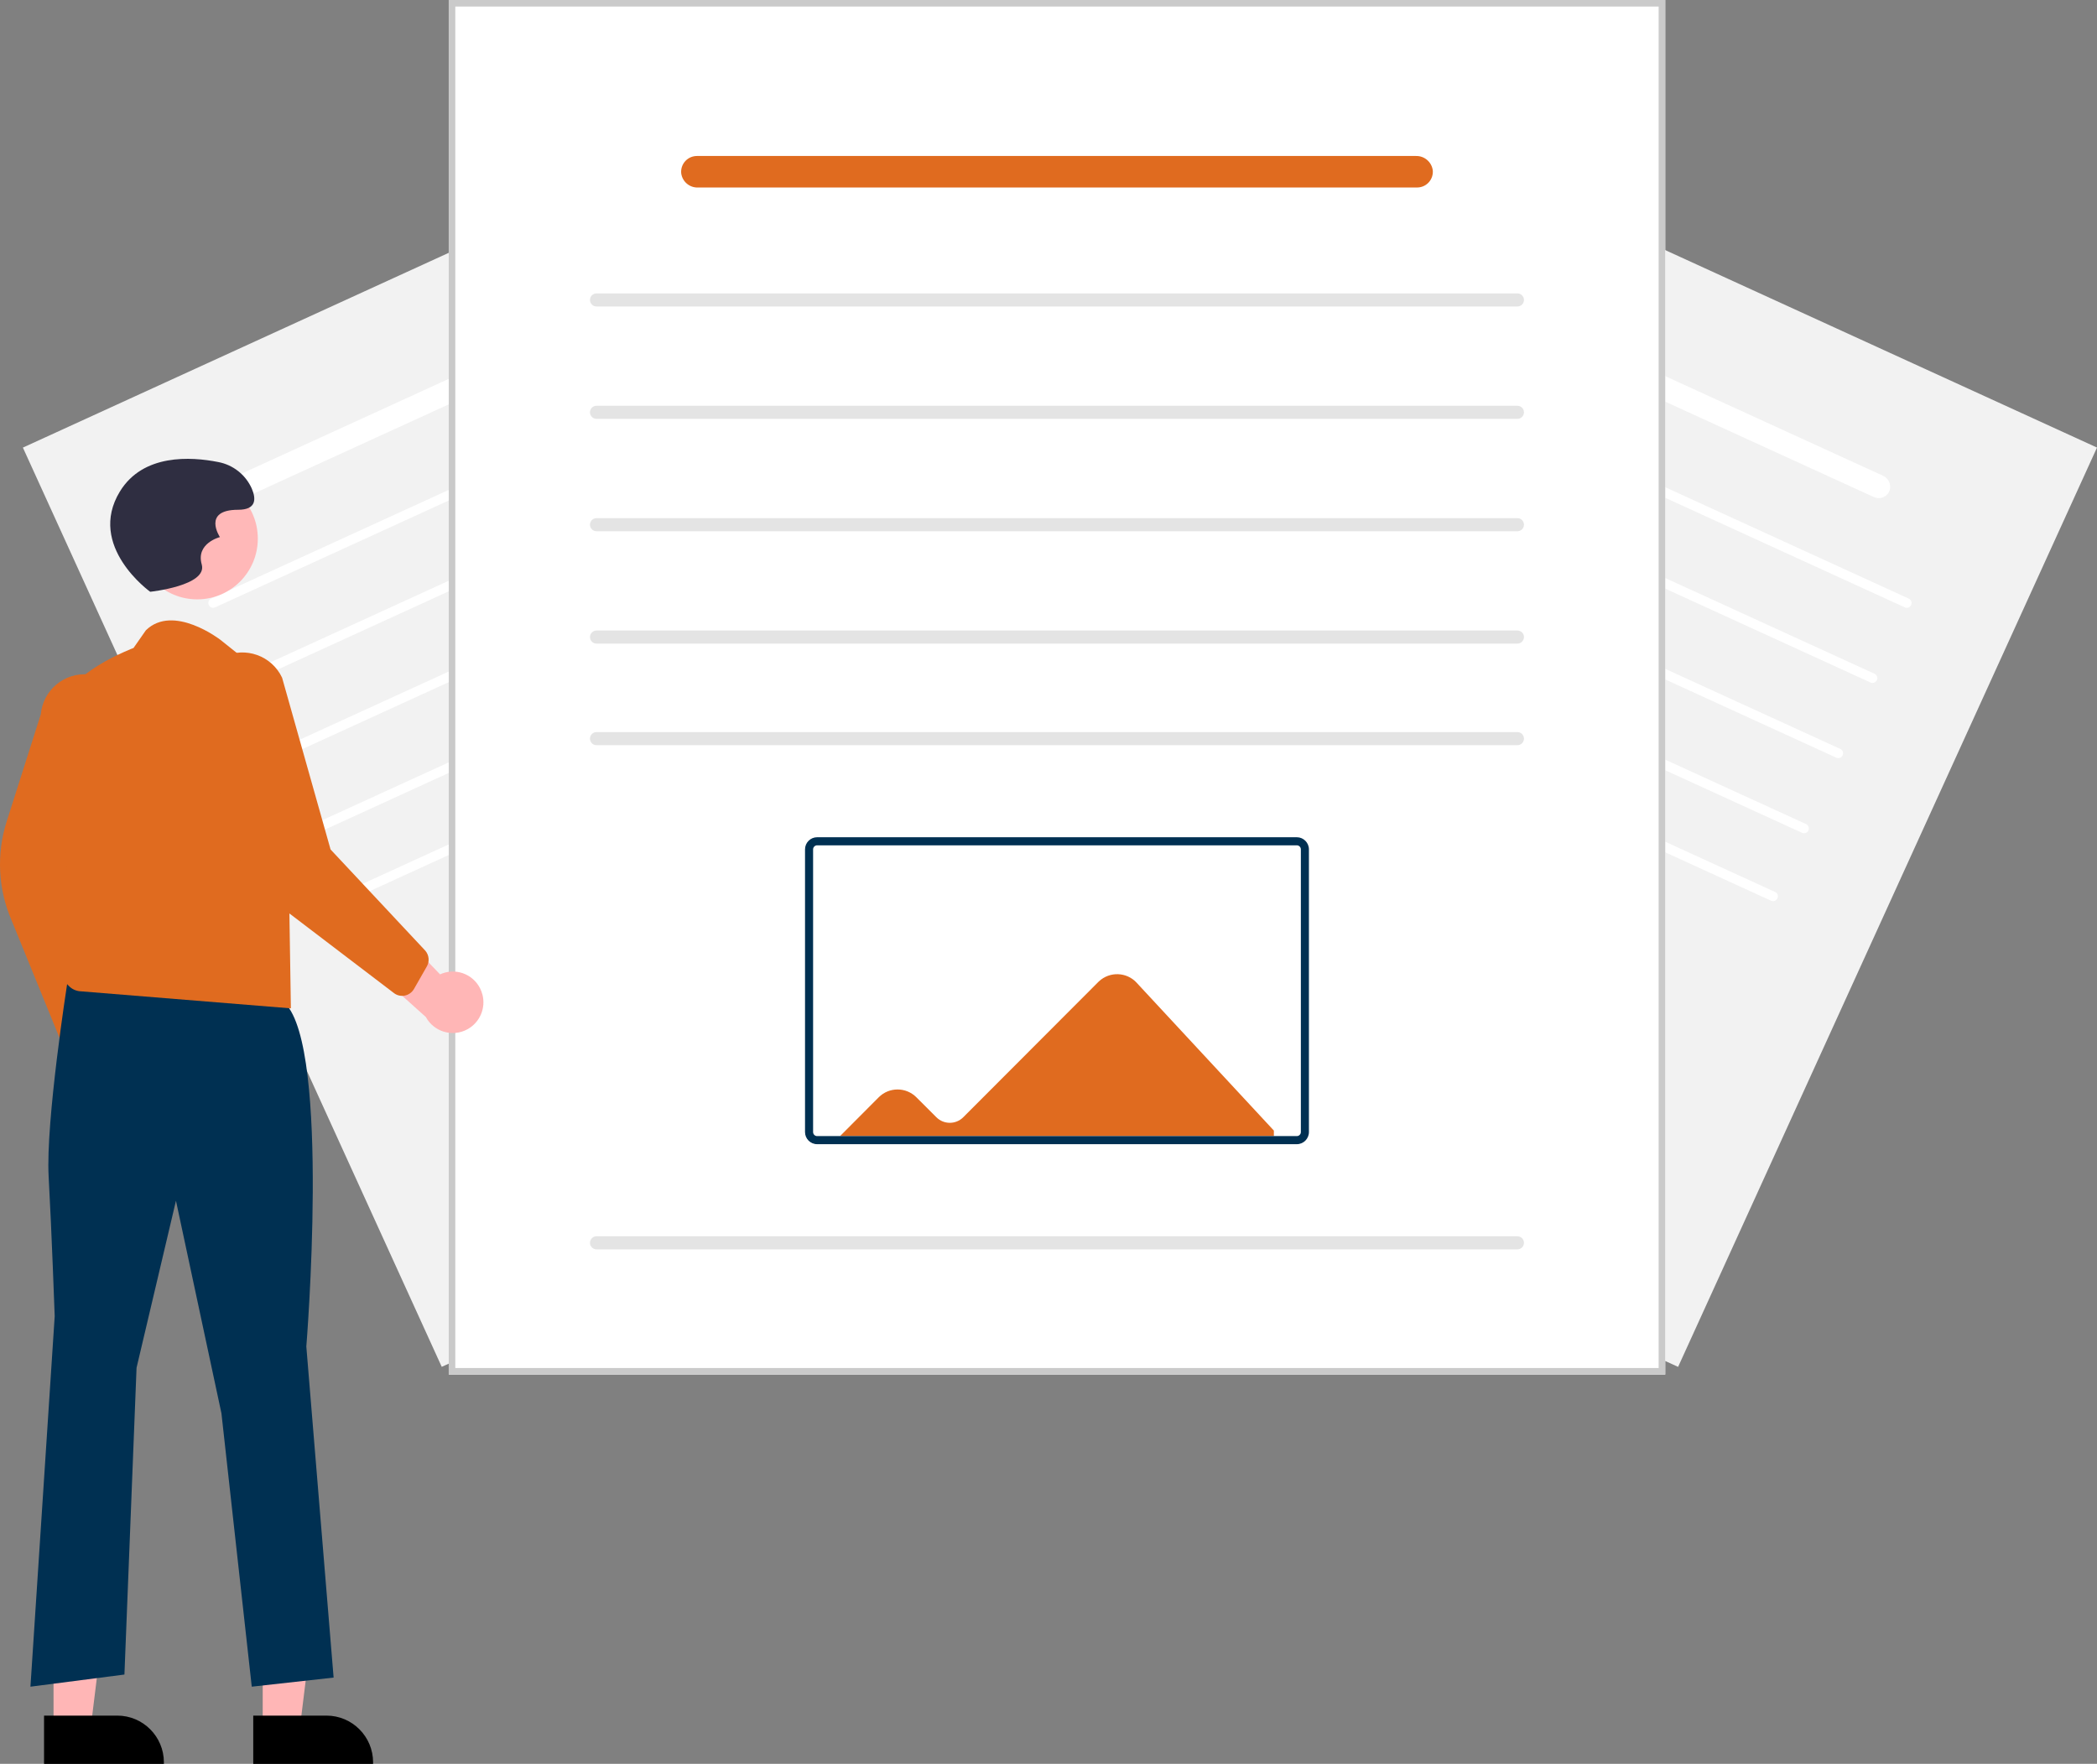
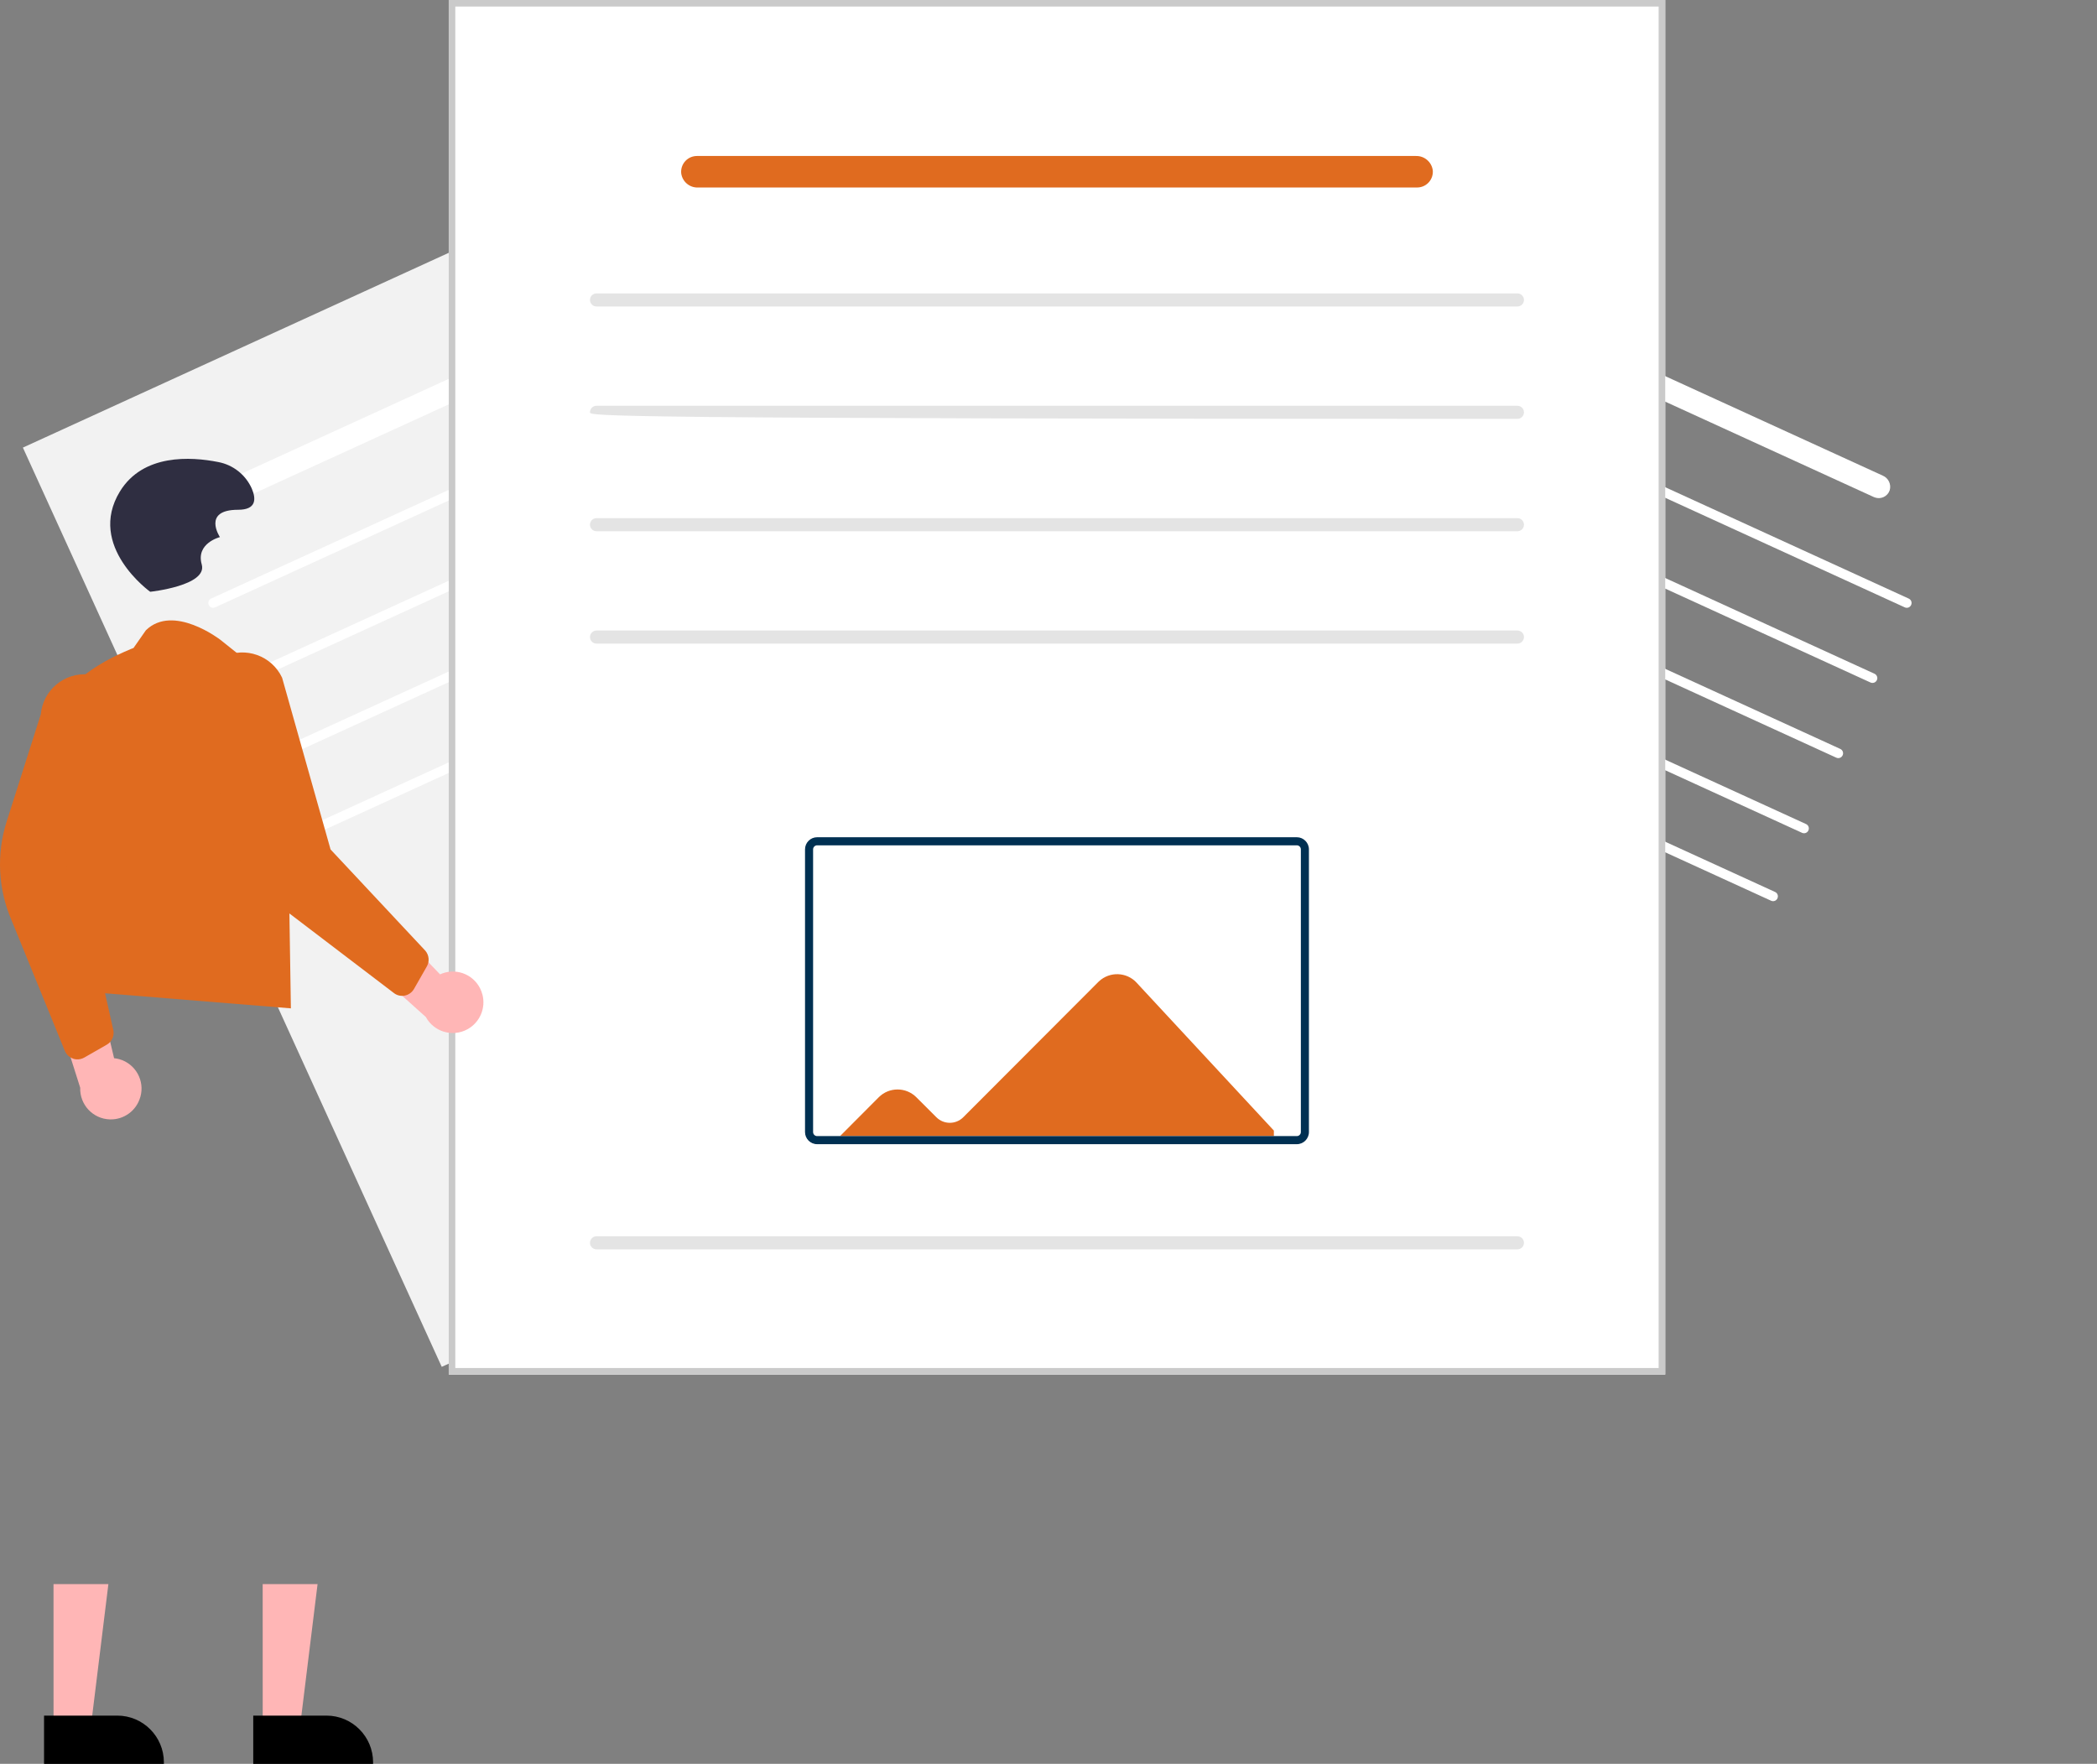
<svg xmlns="http://www.w3.org/2000/svg" width="321" height="270" viewBox="0 0 321 270" fill="none">
  <rect x="0" y="0" width="321" height="270" fill="#808080" stroke="none" />
  <g clip-path="url(#clip0_1420_75970)">
-     <path d="M256.874 209.235L132.34 152.281L196.466 11.558L321 68.511L256.879 209.23L256.874 209.235Z" fill="#F2F2F2" />
    <path d="M275.847 127.482L181.575 84.365C181.204 84.198 181.041 83.761 181.213 83.389C181.38 83.017 181.816 82.854 182.188 83.026L276.46 126.143C276.831 126.311 276.993 126.748 276.822 127.12C276.654 127.491 276.218 127.654 275.847 127.482Z" fill="white" />
    <path d="M281.089 115.98L186.817 72.863C186.446 72.695 186.283 72.258 186.455 71.887C186.622 71.515 187.058 71.352 187.43 71.524L281.702 114.641C282.073 114.808 282.235 115.245 282.064 115.617C281.897 115.989 281.46 116.152 281.089 115.98V115.98Z" fill="white" />
    <path d="M286.327 104.473L192.055 61.356C191.684 61.189 191.522 60.752 191.693 60.38C191.861 60.008 192.297 59.845 192.668 60.017L286.94 103.134C287.311 103.306 287.474 103.743 287.302 104.11C287.135 104.478 286.699 104.641 286.327 104.473V104.473Z" fill="white" />
    <path d="M291.574 92.971L197.302 49.854C196.93 49.687 196.768 49.249 196.94 48.877C197.107 48.506 197.543 48.343 197.914 48.515L292.186 91.632C292.557 91.799 292.72 92.236 292.548 92.608C292.381 92.98 291.945 93.143 291.574 92.971Z" fill="white" />
    <path d="M271.109 137.878L176.837 94.761C176.465 94.594 176.303 94.156 176.475 93.784C176.642 93.413 177.078 93.25 177.449 93.422L271.721 136.539C272.093 136.706 272.255 137.143 272.083 137.515C271.916 137.887 271.48 138.05 271.109 137.878Z" fill="white" />
    <path d="M286.854 76.094L213.215 42.415C212.356 42.043 211.911 41.09 212.18 40.193C212.491 39.263 213.498 38.766 214.426 39.077C214.482 39.096 214.542 39.119 214.598 39.142L288.214 72.812C289.086 73.184 289.541 74.156 289.262 75.067C288.938 75.992 287.926 76.475 287.002 76.15C286.951 76.131 286.905 76.113 286.854 76.09V76.094Z" fill="white" />
    <path d="M3.504 68.516L128.034 11.558L192.155 152.277L67.62 209.23L3.504 68.516Z" fill="#F2F2F2" />
    <path d="M48.656 127.482L142.928 84.365C143.3 84.198 143.462 83.761 143.29 83.389C143.123 83.017 142.687 82.854 142.316 83.026L48.044 126.143C47.672 126.311 47.51 126.748 47.682 127.12C47.853 127.491 48.285 127.654 48.656 127.482V127.482Z" fill="white" />
    <path d="M43.414 115.98L137.686 72.863C138.057 72.695 138.22 72.258 138.048 71.887C137.881 71.515 137.445 71.352 137.074 71.524L42.801 114.636C42.43 114.804 42.268 115.241 42.44 115.613C42.611 115.985 43.043 116.147 43.414 115.975V115.98Z" fill="white" />
    <path d="M38.171 104.473L132.443 61.356C132.814 61.189 132.977 60.752 132.805 60.38C132.638 60.008 132.202 59.845 131.831 60.017L37.563 103.134C37.192 103.306 37.03 103.743 37.201 104.11C37.368 104.478 37.805 104.641 38.176 104.473H38.171Z" fill="white" />
    <path d="M32.93 92.971L127.202 49.854C127.573 49.687 127.735 49.249 127.564 48.877C127.397 48.506 126.96 48.343 126.589 48.515L32.317 91.627C31.946 91.795 31.784 92.232 31.955 92.604C32.127 92.976 32.559 93.138 32.93 92.966V92.971Z" fill="white" />
-     <path d="M53.391 137.878L147.663 94.761C148.034 94.594 148.196 94.156 148.025 93.784C147.858 93.413 147.421 93.25 147.05 93.422L52.778 136.539C52.407 136.706 52.244 137.143 52.416 137.515C52.588 137.887 53.019 138.05 53.391 137.878V137.878Z" fill="white" />
    <path d="M37.65 76.094L111.289 42.415C112.147 42.043 112.593 41.09 112.324 40.193C112.013 39.263 111.006 38.766 110.078 39.077C110.022 39.096 109.962 39.119 109.906 39.142L36.294 72.817C35.422 73.189 34.967 74.16 35.246 75.071C35.571 75.997 36.582 76.48 37.506 76.155C37.557 76.136 37.603 76.118 37.654 76.094H37.65Z" fill="white" />
    <path d="M254.901 210.415H68.691V0H254.906V210.415H254.901Z" fill="white" />
    <path d="M254.901 210.415H68.691V0H254.906V210.415H254.901ZM69.689 209.411H253.899V1.004H69.694V209.416L69.689 209.411Z" fill="#CACACA" />
    <path d="M232.282 98.522H91.315C90.763 98.522 90.312 98.076 90.312 97.522C90.312 96.969 90.758 96.518 91.31 96.518H232.282C232.834 96.518 233.284 96.969 233.28 97.522C233.28 98.076 232.83 98.522 232.282 98.522Z" fill="#E4E4E4" />
    <path d="M232.282 81.32H91.315C90.763 81.32 90.312 80.874 90.312 80.32C90.312 79.767 90.758 79.316 91.31 79.316H232.282C232.834 79.316 233.284 79.767 233.28 80.32C233.28 80.874 232.83 81.32 232.282 81.32Z" fill="#E4E4E4" />
-     <path d="M232.282 64.118H91.315C90.763 64.118 90.312 63.671 90.312 63.118C90.312 62.565 90.758 62.114 91.31 62.114H232.282C232.834 62.114 233.284 62.565 233.28 63.118C233.28 63.671 232.83 64.118 232.282 64.118Z" fill="#E4E4E4" />
+     <path d="M232.282 64.118C90.763 64.118 90.312 63.671 90.312 63.118C90.312 62.565 90.758 62.114 91.31 62.114H232.282C232.834 62.114 233.284 62.565 233.28 63.118C233.28 63.671 232.83 64.118 232.282 64.118Z" fill="#E4E4E4" />
    <path d="M232.282 46.915H91.315C90.763 46.915 90.312 46.469 90.312 45.916C90.312 45.363 90.758 44.912 91.31 44.912H232.282C232.834 44.912 233.284 45.363 233.28 45.916C233.28 46.469 232.83 46.915 232.282 46.915Z" fill="#E4E4E4" />
-     <path d="M232.282 114.069H91.315C90.763 114.069 90.312 113.623 90.312 113.069C90.312 112.516 90.758 112.065 91.31 112.065H232.282C232.834 112.065 233.284 112.516 233.28 113.069C233.28 113.623 232.83 114.069 232.282 114.069Z" fill="#E4E4E4" />
    <path d="M232.282 191.246H91.315C90.763 191.246 90.312 190.8 90.312 190.247C90.312 189.694 90.758 189.243 91.31 189.243H232.282C232.834 189.243 233.284 189.694 233.28 190.247C233.28 190.8 232.83 191.246 232.282 191.246Z" fill="#E4E4E4" />
    <path d="M198.513 175.146H125.082C124.061 175.146 123.23 174.314 123.23 173.291V130.016C123.23 128.993 124.061 128.161 125.082 128.161H198.513C199.534 128.161 200.364 128.993 200.364 130.016V173.291C200.364 174.314 199.534 175.146 198.513 175.146Z" fill="white" />
    <path d="M173.99 150.422C172.449 148.771 169.865 148.683 168.217 150.226C168.185 150.259 168.152 150.287 168.12 150.319L147.454 171.022C146.317 172.157 144.48 172.161 143.338 171.027L140.275 167.968C138.683 166.373 136.103 166.373 134.511 167.968L128.59 173.909H194.999V173.063L173.986 150.426L173.99 150.422Z" fill="#E06B1F" />
    <path d="M198.513 175.146H125.082C124.061 175.146 123.23 174.314 123.23 173.291V130.016C123.23 128.993 124.061 128.161 125.082 128.161H198.513C199.534 128.161 200.364 128.993 200.364 130.016V173.291C200.364 174.314 199.534 175.146 198.513 175.146ZM125.082 129.398C124.743 129.398 124.465 129.677 124.465 130.016V173.291C124.465 173.63 124.743 173.909 125.082 173.909H198.513C198.851 173.909 199.13 173.63 199.13 173.291V130.016C199.13 129.677 198.851 129.398 198.513 129.398H125.082Z" fill="#003052" />
    <path d="M21.488 167.912C22.193 165.429 20.75 162.844 18.272 162.138C18.007 162.063 17.738 162.012 17.464 161.984L13.617 145.823L7.719 152.119L12.276 166.499C12.188 169.093 14.216 171.269 16.805 171.352C18.973 171.427 20.908 170 21.483 167.907L21.488 167.912Z" fill="#FFB6B6" />
    <path d="M11.197 162.049C10.635 161.863 10.176 161.445 9.939 160.896L1.785 140.909C-0.294 136.116 -0.568 130.732 1.02 125.753L6.245 109.35C6.579 105.645 9.846 102.906 13.55 103.241C17.248 103.576 19.982 106.849 19.648 110.559C19.648 110.568 19.648 110.573 19.648 110.582L12.714 136.999L17.36 157.744C17.508 158.614 17.1 159.483 16.339 159.92L12.895 161.891C12.524 162.1 12.102 162.193 11.679 162.161C11.517 162.147 11.354 162.114 11.201 162.063L11.197 162.049Z" fill="#E06B1F" />
    <path d="M40.216 264.477H45.905L48.611 242.49H40.211L40.216 264.477Z" fill="#FFB6B6" />
    <path d="M38.766 262.617H49.968C53.913 262.617 57.111 265.82 57.111 269.772V270.005H38.766V262.617Z" fill="black" />
    <path d="M8.196 264.477H13.886L16.591 242.49H8.191L8.196 264.477Z" fill="#FFB6B6" />
    <path d="M6.742 262.617H17.945C21.89 262.617 25.087 265.82 25.087 269.772V270.005H6.742V262.617Z" fill="black" />
-     <path d="M43.642 153.583L10.275 150.64C10.275 150.64 6.981 171.715 7.445 180.084C7.909 188.452 8.373 201.47 8.373 201.47L4.66 258.191L19.047 256.331L20.903 209.374L26.936 183.803L33.897 216.348L38.538 258.191L51.068 256.796L46.891 206.12C46.891 206.12 50.603 160.557 43.642 153.583V153.583Z" fill="#003052" />
-     <path d="M30.184 91.748C35.31 91.748 39.465 87.585 39.465 82.45C39.465 77.314 35.31 73.151 30.184 73.151C25.058 73.151 20.902 77.314 20.902 82.45C20.902 87.585 25.058 91.748 30.184 91.748Z" fill="#FFB8B8" />
    <path d="M40.346 103.213L33.719 97.927C33.719 97.927 26.539 92.376 22.33 96.481L20.441 99.187C20.441 99.187 9.721 103.213 9.721 108.327L10.232 136.381C10.232 136.381 6.519 150.793 12.088 151.723L44.527 154.355L44.109 127.547L40.35 103.213H40.346Z" fill="#E06B1F" />
    <path d="M22.991 90.586C22.991 90.586 13.246 83.612 18.35 75.243C21.891 69.436 29.228 69.897 33.391 70.724C35.67 71.147 37.591 72.663 38.538 74.778C39.234 76.406 39.234 78.033 36.449 78.033C30.88 78.033 33.665 82.217 33.665 82.217C33.665 82.217 29.952 83.147 30.88 86.401C31.808 89.656 22.991 90.586 22.991 90.586V90.586Z" fill="#2F2E41" />
    <path d="M73.836 152.211C73.181 149.715 70.634 148.218 68.137 148.873C67.872 148.943 67.612 149.036 67.362 149.152L55.858 137.185L53.969 145.609L65.185 155.68C66.424 157.958 69.274 158.799 71.552 157.558C73.455 156.517 74.402 154.308 73.84 152.211H73.836Z" fill="#FFB6B6" />
    <path d="M61.999 152.393C61.419 152.518 60.811 152.393 60.333 152.039L43.171 138.966C38.948 135.897 35.987 131.392 34.832 126.297L31.022 109.504C29.43 106.142 30.859 102.121 34.215 100.526C37.57 98.931 41.584 100.363 43.176 103.725C43.176 103.734 43.185 103.738 43.185 103.748L50.601 130.03L65.117 145.54C65.683 146.214 65.776 147.167 65.34 147.934L63.372 151.384C63.163 151.756 62.843 152.049 62.458 152.235C62.31 152.304 62.156 152.36 61.999 152.393V152.393Z" fill="#E06B1F" />
    <path d="M216.924 28.704H106.813C105.541 28.732 104.455 27.802 104.279 26.543C104.14 25.218 105.105 24.032 106.428 23.892C106.511 23.883 106.595 23.878 106.674 23.878H216.752C218.042 23.846 219.151 24.794 219.323 26.073C219.444 27.403 218.464 28.574 217.137 28.691C217.068 28.695 216.993 28.7 216.924 28.7V28.704Z" fill="#E06B1F" />
  </g>
  <defs>
    <clipPath id="clip0_1420_75970">
      <rect width="321" height="270" fill="white" />
    </clipPath>
  </defs>
</svg>